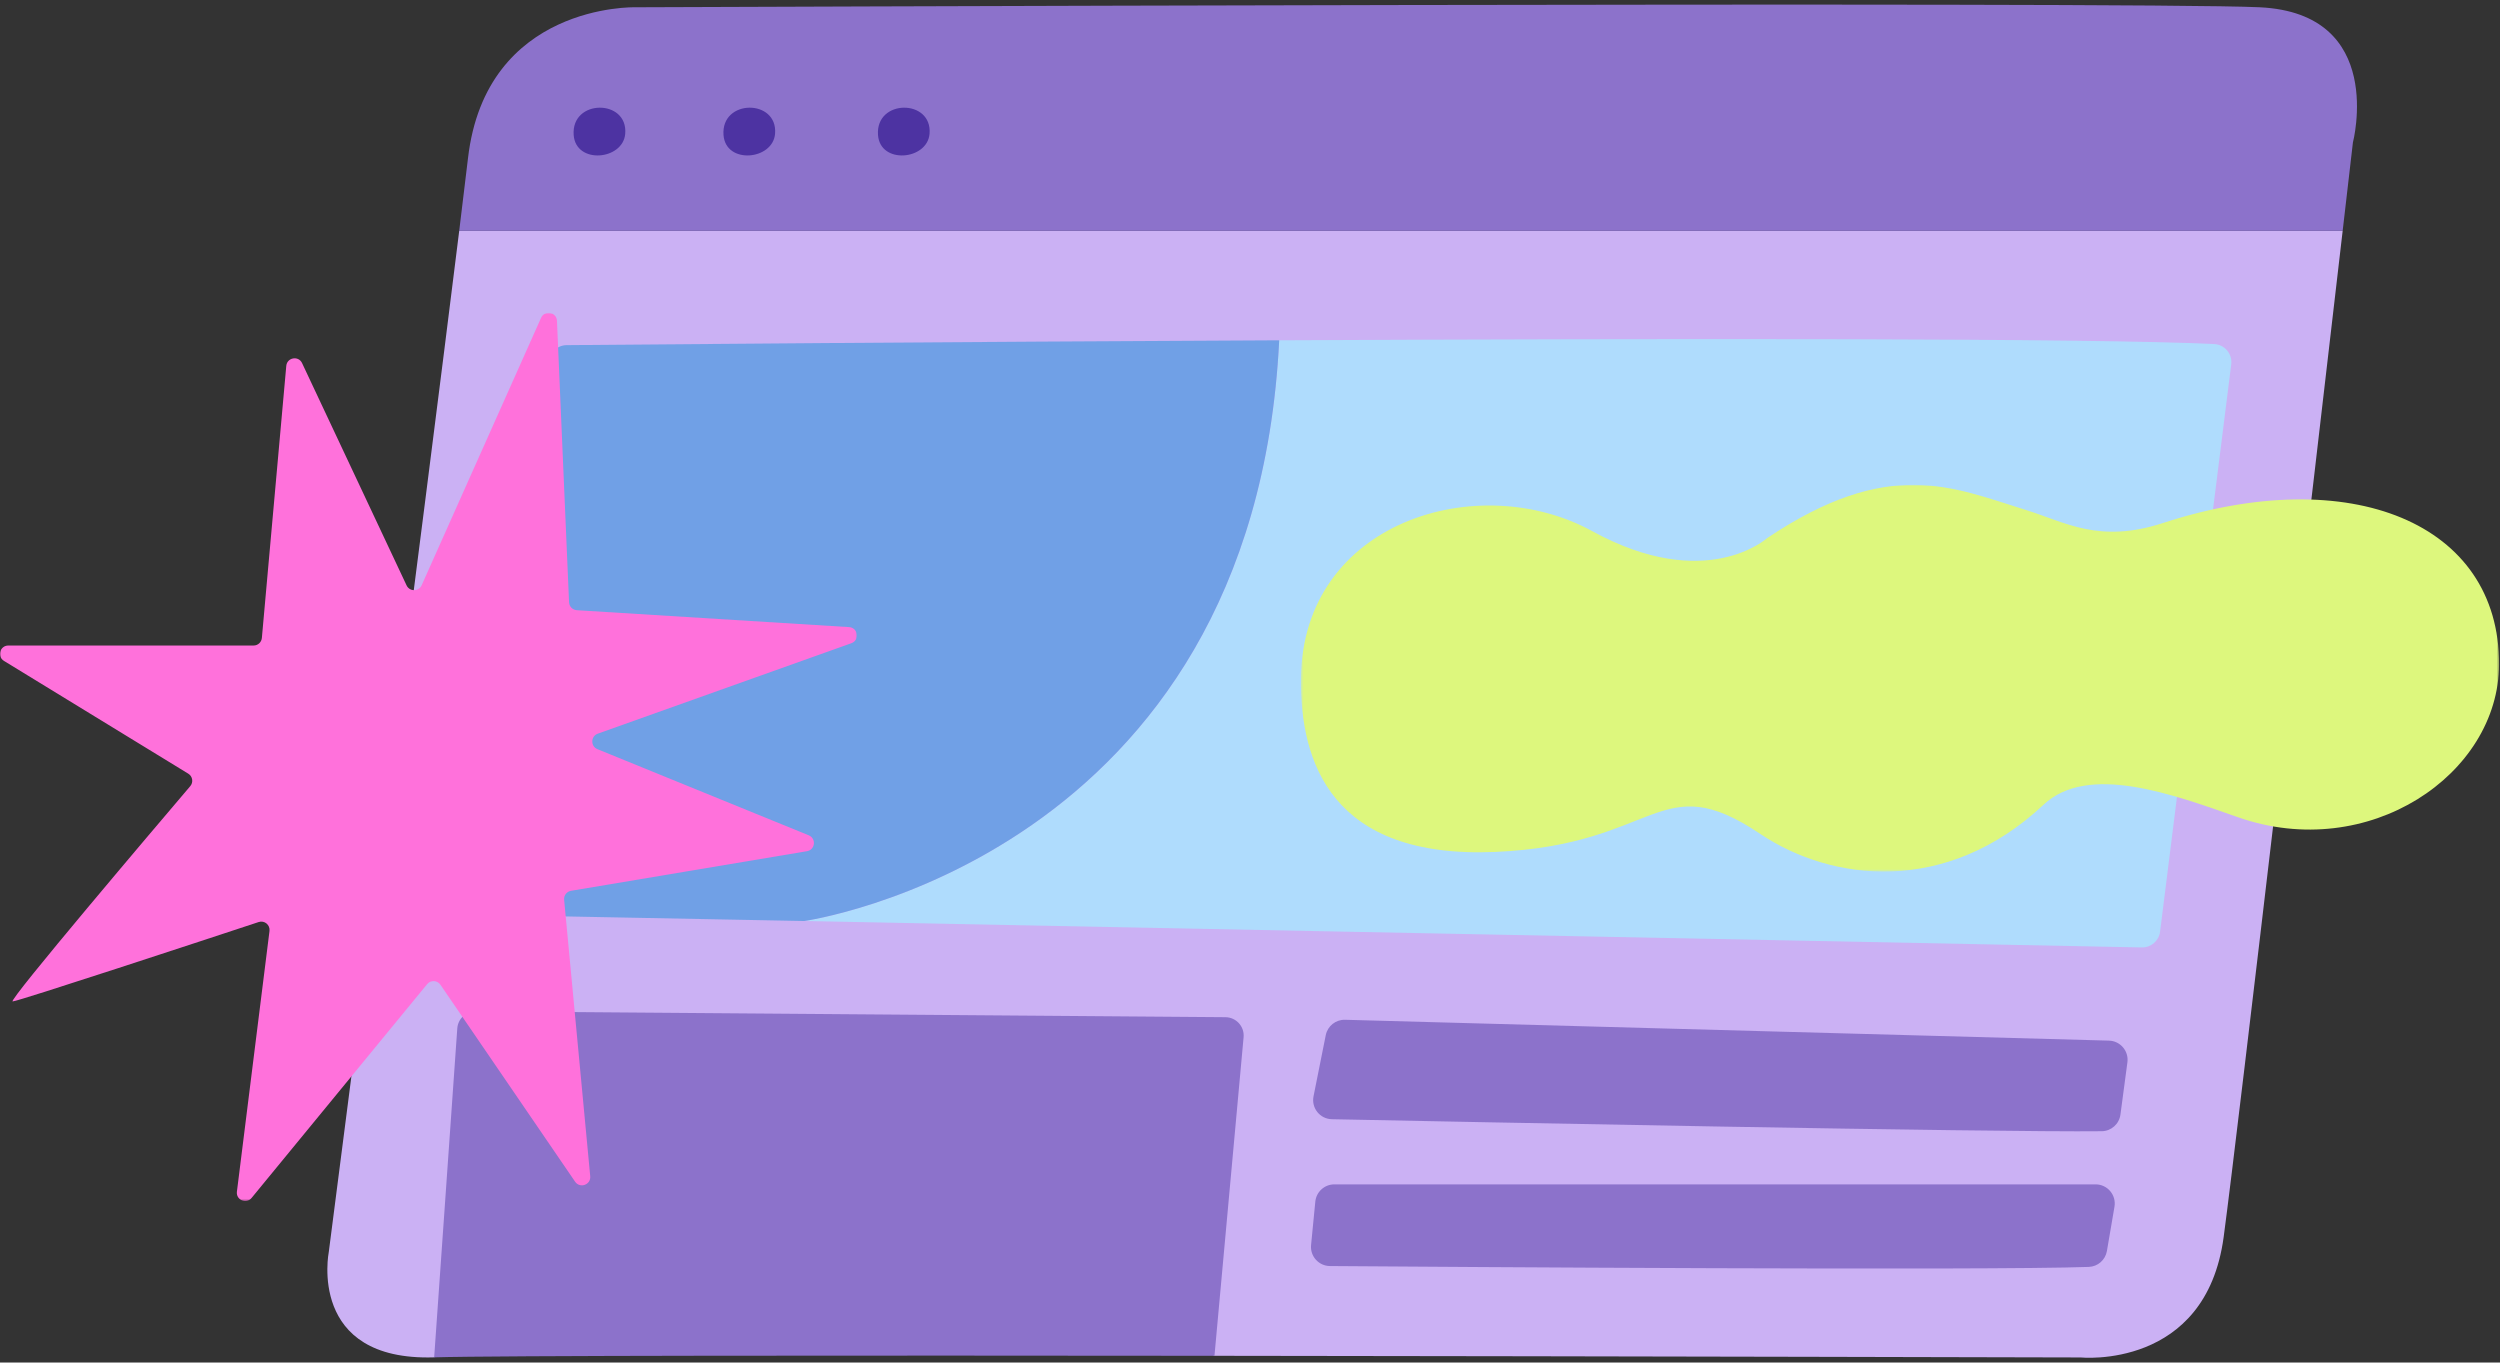
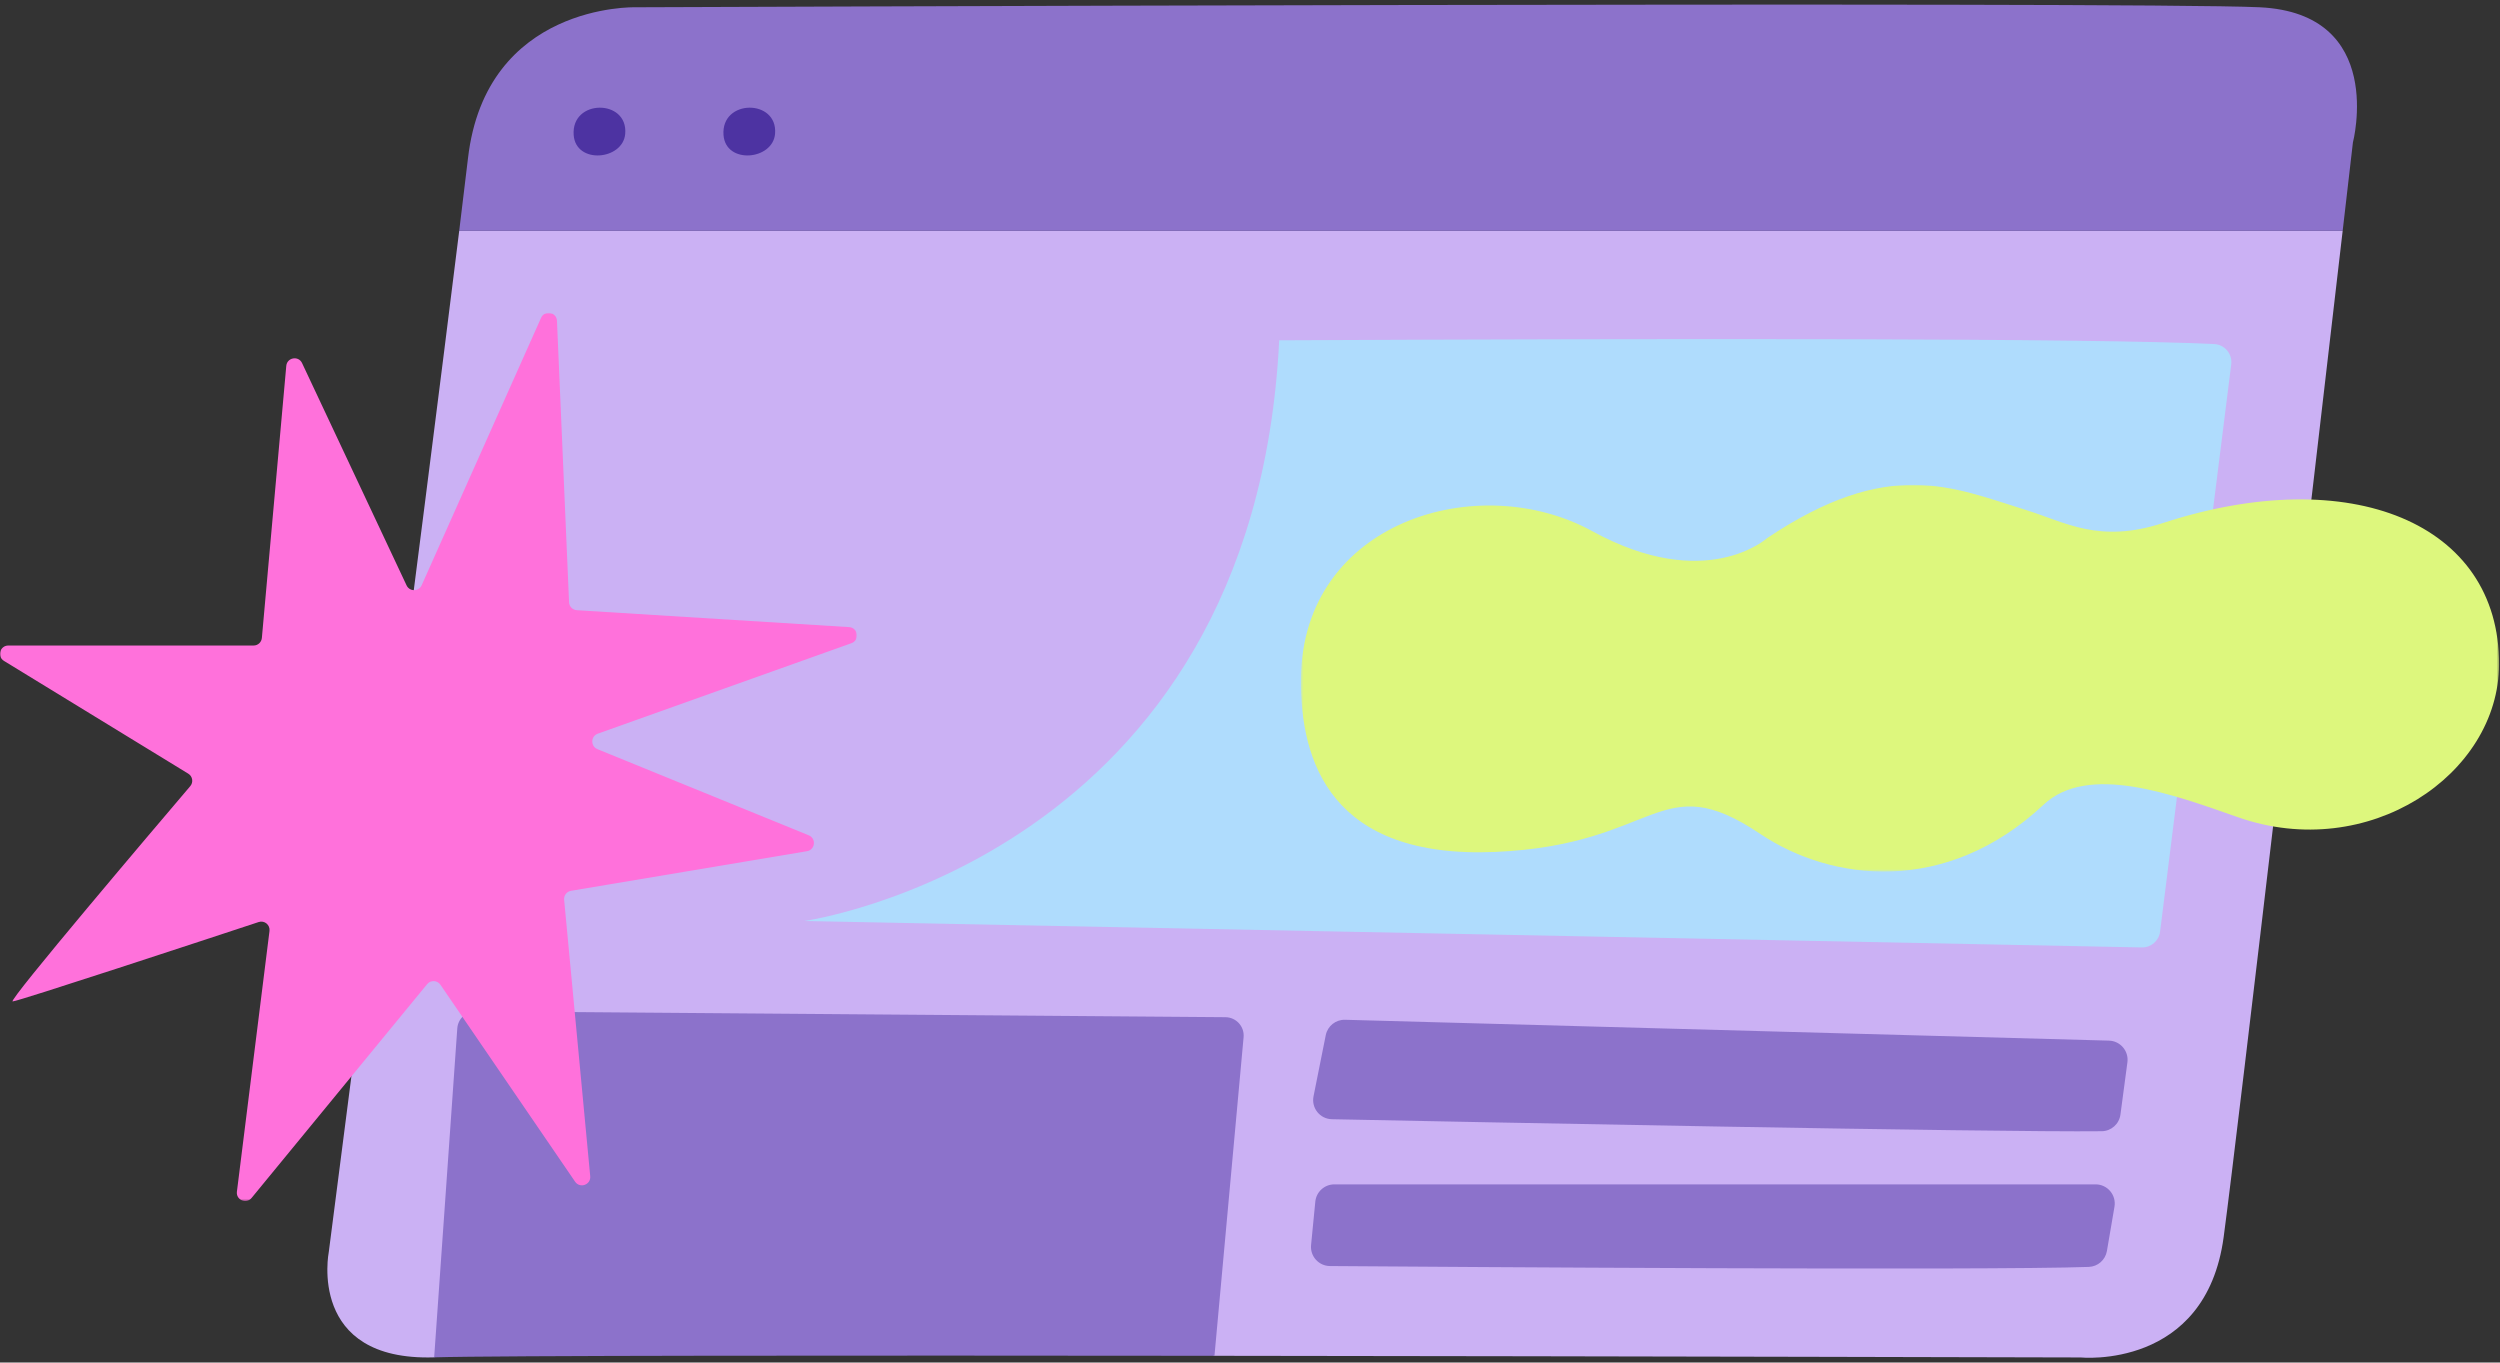
<svg xmlns="http://www.w3.org/2000/svg" xmlns:xlink="http://www.w3.org/1999/xlink" viewBox="0 119.011 1077 586.978" overflow="visible" width="1077px" height="586.978px">
  <rect x="0" y="119.011" width="1077" height="586.978" fill="#333333" stroke="none" />
  <defs>
    <polygon id="uiscreen-1-path-1" points="0 0.856 369.15 0.856 369.15 383.472 0 383.472" />
    <polygon id="uiscreen-1-path-3" points="0.44 0.957 516.594 0.957 516.594 167.536 0.44 167.536" />
  </defs>
  <g id="UI/Screen 1" stroke="none" stroke-width="1" fill="none" fill-rule="evenodd">
    <g id="Group-27" transform="translate(0, 121)">
      <path d="M141.641,537.361 C141.641,537.361 132.219,584.472 187.039,582.759 L332.229,508.237 L391.761,524.084 L523.192,582.092 C706.787,582.296 896.285,582.804 896.285,582.804 C896.285,582.804 950.249,588.28 957.958,530.89 C964.233,484.18 997.174,201.184 1009.219,97.461 L197.828,97.461 C183.529,213.246 141.641,537.361 141.641,537.361" id="Fill-1" fill="#CBB1F4" />
      <path d="M973.377,1.139 C918.556,-1.426 273.554,1.144 273.554,1.144 C273.554,1.144 209.311,-0.57 201.602,66.243 C200.795,73.234 199.5,83.931 197.828,97.46 L1009.219,97.46 C1011.974,73.742 1013.636,59.391 1013.636,59.391 C1013.636,59.391 1028.198,3.705 973.377,1.139" id="Fill-3" fill="#8C72CB" />
      <path d="M196.998,441.041 L187.04,582.759 C212.362,581.967 365.603,581.917 523.192,582.092 L535.74,444.854 C536.162,440.241 532.55,436.253 527.918,436.217 L204.957,433.68 C200.777,433.647 197.291,436.871 196.998,441.041" id="Fill-5" fill="#8C72CB" />
      <path d="M961.211,154.975 C961.774,150.486 958.415,146.457 953.896,146.234 C901.794,143.656 719.049,143.82 551.083,144.612 C539.945,367.742 346.42,394.786 346.42,394.786 C534.07,398.443 870.143,405.121 922.697,406.166 C926.679,406.245 930.067,403.304 930.563,399.352 L961.211,154.975 Z" id="Fill-7" fill="#AFDCFD" />
-       <path d="M551.083,144.612 L551.083,144.612 C408.296,145.286 276.19,146.413 244.106,146.696 C239.987,146.732 236.665,150.044 236.593,154.164 L232.57,385.008 C232.498,389.201 235.823,392.661 240.016,392.739 C261.588,393.139 299.337,393.868 346.421,394.786 C346.421,394.786 539.946,367.742 551.083,144.612" id="Fill-9" fill="#70A0E6" />
      <path d="M566.633,515.684 L564.81,534.375 C564.339,539.201 568.106,543.389 572.953,543.424 C621.96,543.787 855.629,545.41 899.837,543.797 C903.743,543.656 907.001,540.795 907.659,536.943 L910.915,517.873 C911.775,512.836 907.894,508.237 902.784,508.237 L574.843,508.237 C570.597,508.237 567.046,511.459 566.633,515.684" id="Fill-11" fill="#8C72CB" />
      <path d="M573.772,480.17 C624.894,481.206 859.616,485.882 905.417,485.34 C909.515,485.292 912.942,482.244 913.484,478.182 L916.488,455.649 C917.136,450.793 913.434,446.446 908.537,446.313 L579.449,437.33 C575.434,437.221 571.924,440.02 571.136,443.958 L565.867,470.306 C564.859,475.343 568.636,480.066 573.772,480.17" id="Fill-13" fill="#8C72CB" />
      <path d="M247.139,56.2 C248.088,68.918 268.399,67.019 269.348,55.653 C270.61,40.542 245.973,40.578 247.139,56.2" id="Fill-15" fill="#4D33A2" />
      <path d="M311.689,56.2 C312.638,68.918 332.949,67.019 333.898,55.653 C335.16,40.542 310.523,40.578 311.689,56.2" id="Fill-17" fill="#4D33A2" />
-       <path d="M378.245,56.2 C379.194,68.918 399.505,67.019 400.454,55.653 C401.716,40.542 377.079,40.578 378.245,56.2" id="Fill-19" fill="#4D33A2" />
      <g id="Group-23" transform="translate(0, 131.945)">
        <mask id="uiscreen-1-mask-2" fill="#fff">
          <use xlink:href="#uiscreen-1-path-1" />
        </mask>
        <g id="Clip-22" />
        <path d="M175.154,118.252 L130.13,22.485 C128.577,19.183 123.656,20.053 123.33,23.688 L112.811,140.902 C112.645,142.747 111.1,144.16 109.248,144.16 L3.584,144.16 C-0.028,144.16 -1.364,148.903 1.717,150.788 L81.11,199.366 C82.984,200.513 83.396,203.058 81.971,204.731 C67.826,221.353 3.157,297.487 5.446,297.487 C7.671,297.487 89.516,270.52 111.443,263.281 C113.938,262.457 116.425,264.519 116.099,267.126 L102.06,379.44 C101.615,382.998 106.098,384.925 108.374,382.153 L184.015,290.036 C185.528,288.193 188.386,288.319 189.732,290.287 L247.753,375.144 C249.838,378.192 254.613,376.466 254.266,372.788 L243.03,253.688 C242.854,251.821 244.15,250.135 245.999,249.824 L347.649,232.759 C351.202,232.163 351.743,227.28 348.407,225.92 L257.385,188.811 C254.344,187.571 254.441,183.232 257.534,182.13 L366.773,143.165 C370.437,141.858 369.676,136.468 365.793,136.227 L248.501,128.941 C246.675,128.828 245.228,127.354 245.15,125.524 L239.943,4.283 C239.781,0.511 234.643,-0.47 233.103,2.979 L181.657,118.189 C180.409,120.983 176.456,121.022 175.154,118.252" id="Fill-21" fill="#FF71DB" mask="url(#uiscreen-1-mask-2)" />
      </g>
      <g id="Group-26" transform="translate(560, 205.945)">
        <mask id="uiscreen-1-mask-4" fill="#fff">
          <use xlink:href="#uiscreen-1-path-3" />
        </mask>
        <g id="Clip-25" />
        <path d="M0.448,84.297 C0.07,120.194 13.448,162.072 84.043,159.082 C154.639,156.09 154.639,121.989 198.313,151.304 C229.029,171.922 278.504,177.982 320.361,138.739 C339.506,120.791 375.646,134.129 404.119,144.125 C460.356,163.868 516.433,125.763 516.594,78.316 C516.8,17.381 452.579,-8.944 371.812,17.381 C344.322,26.34 329.835,17.078 313.181,11.906 C280.906,1.885 253.792,-11.252 201.304,23.872 C201.304,23.872 174.981,47.803 125.923,20.881 C76.864,-6.042 1.16,16.727 0.448,84.297" id="Fill-24" fill="#DDF77D" mask="url(#uiscreen-1-mask-4)" />
      </g>
    </g>
  </g>
</svg>